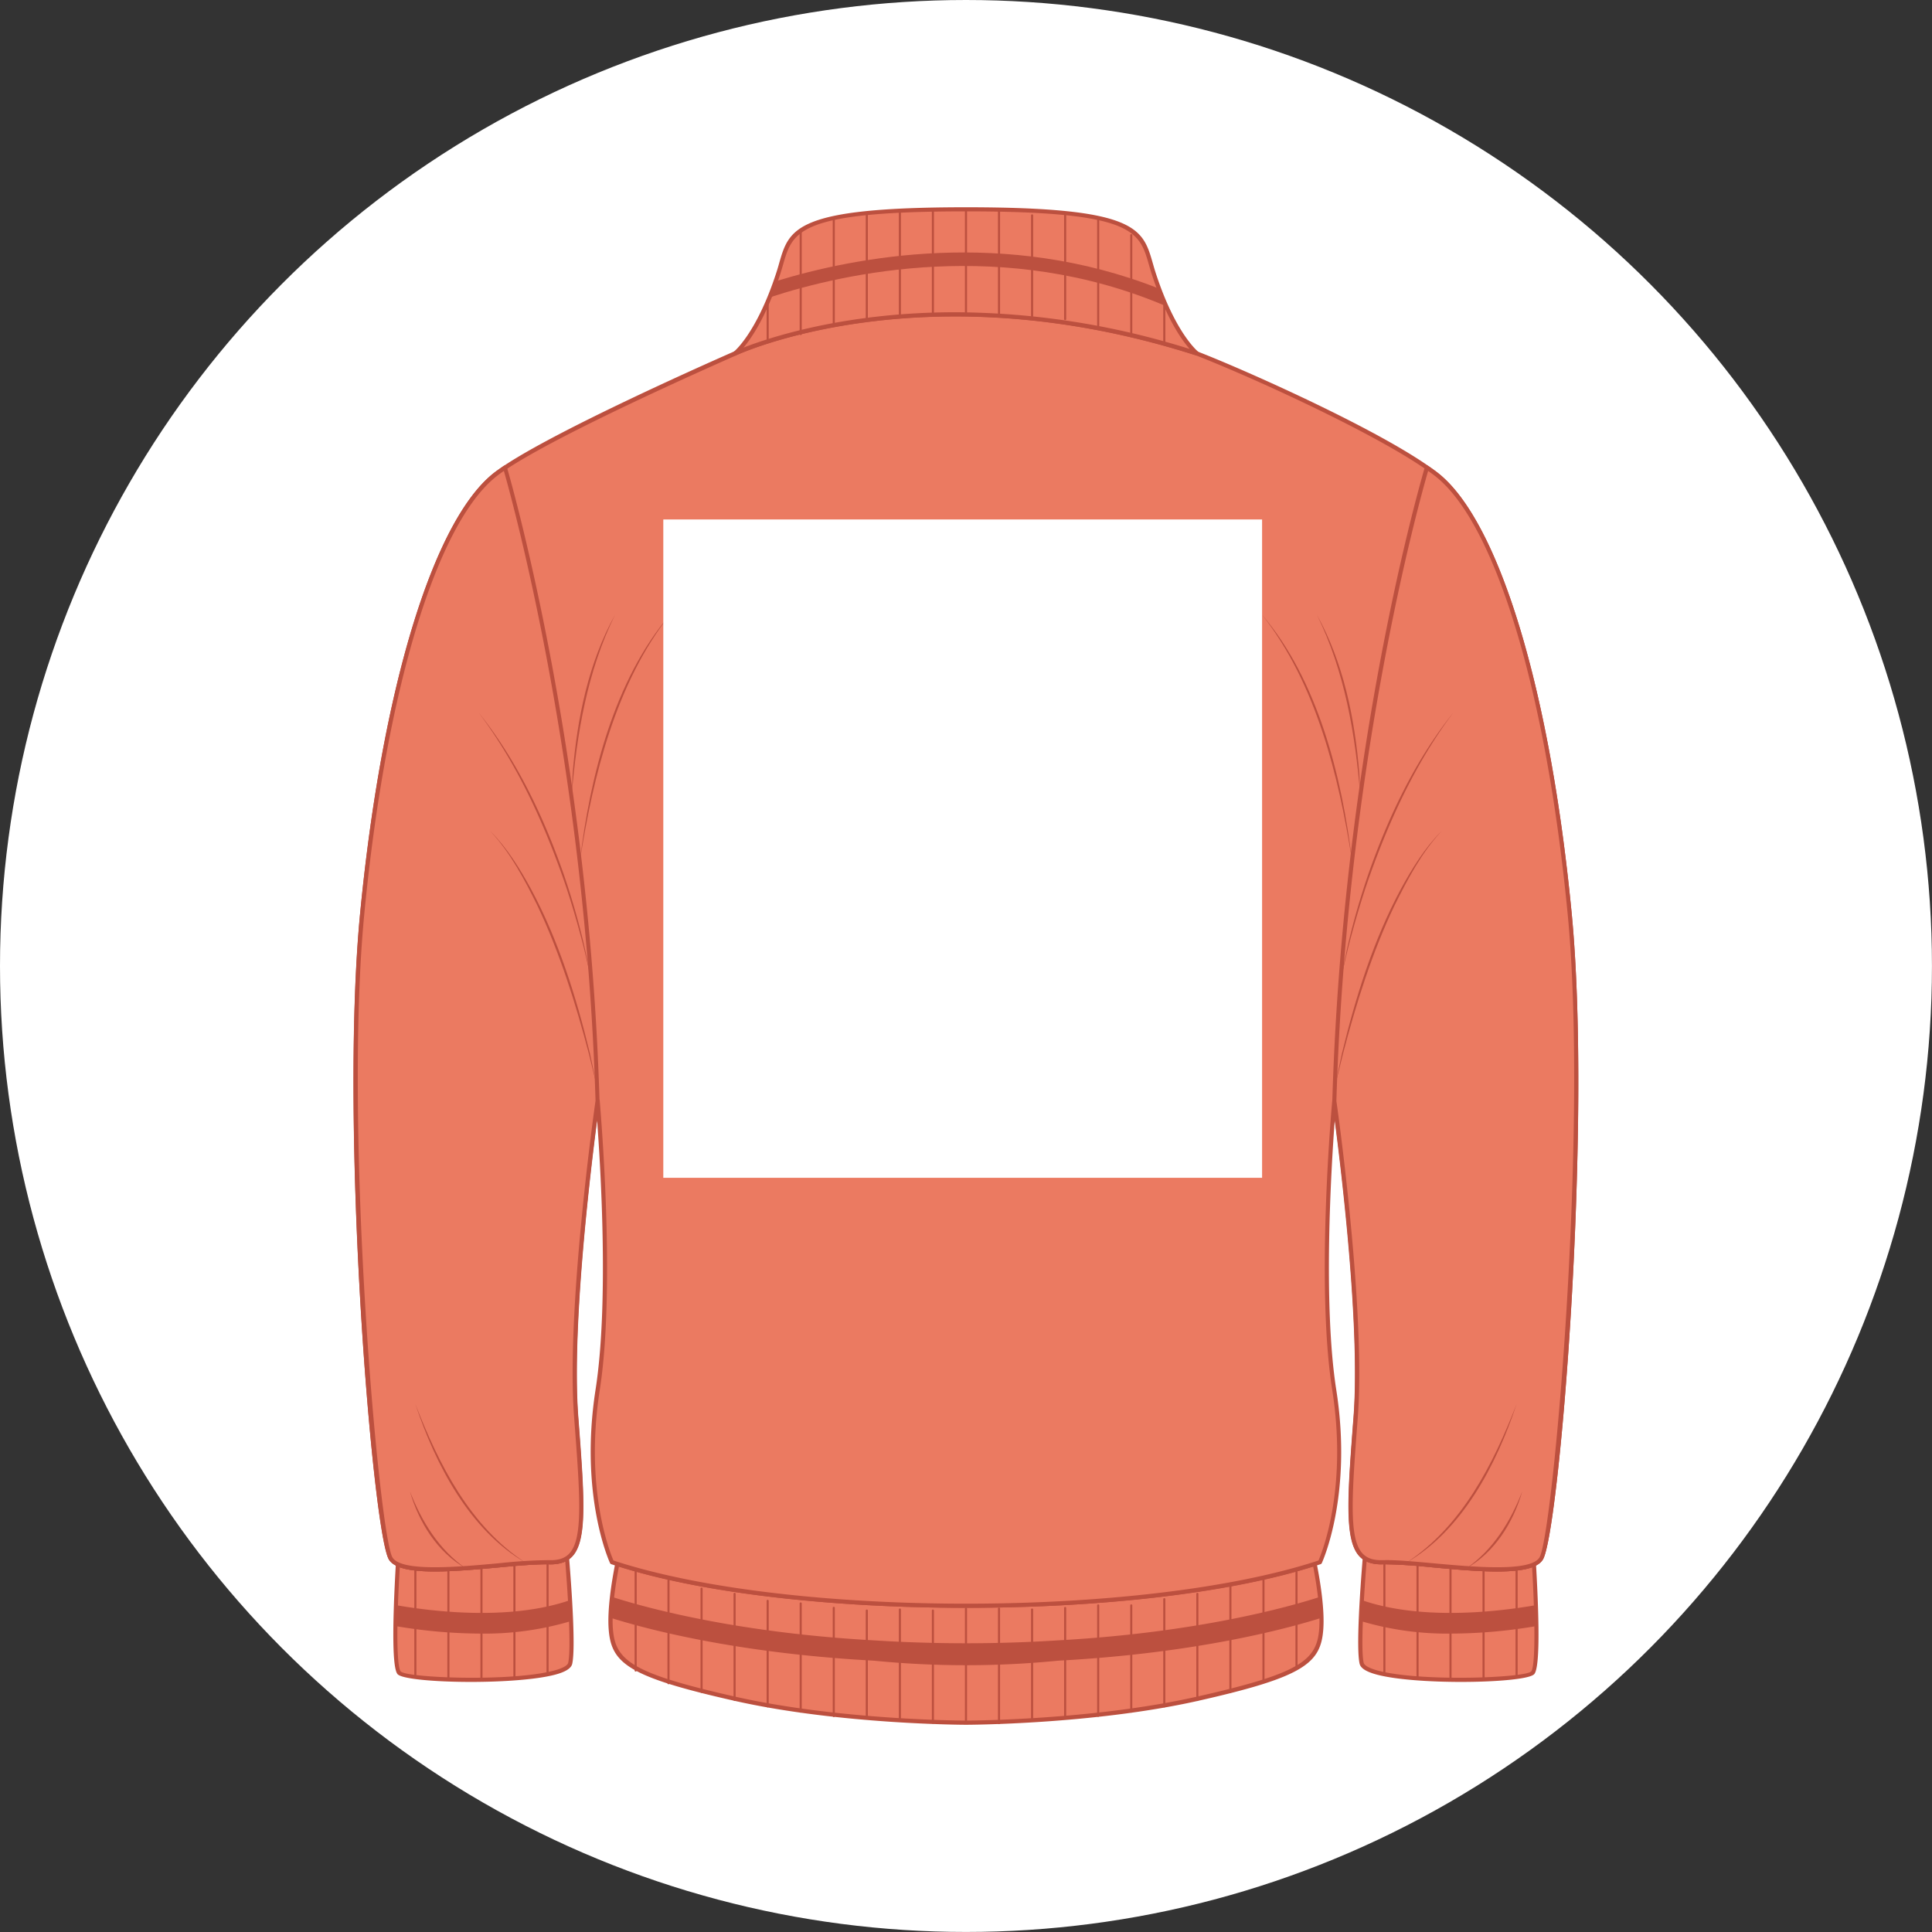
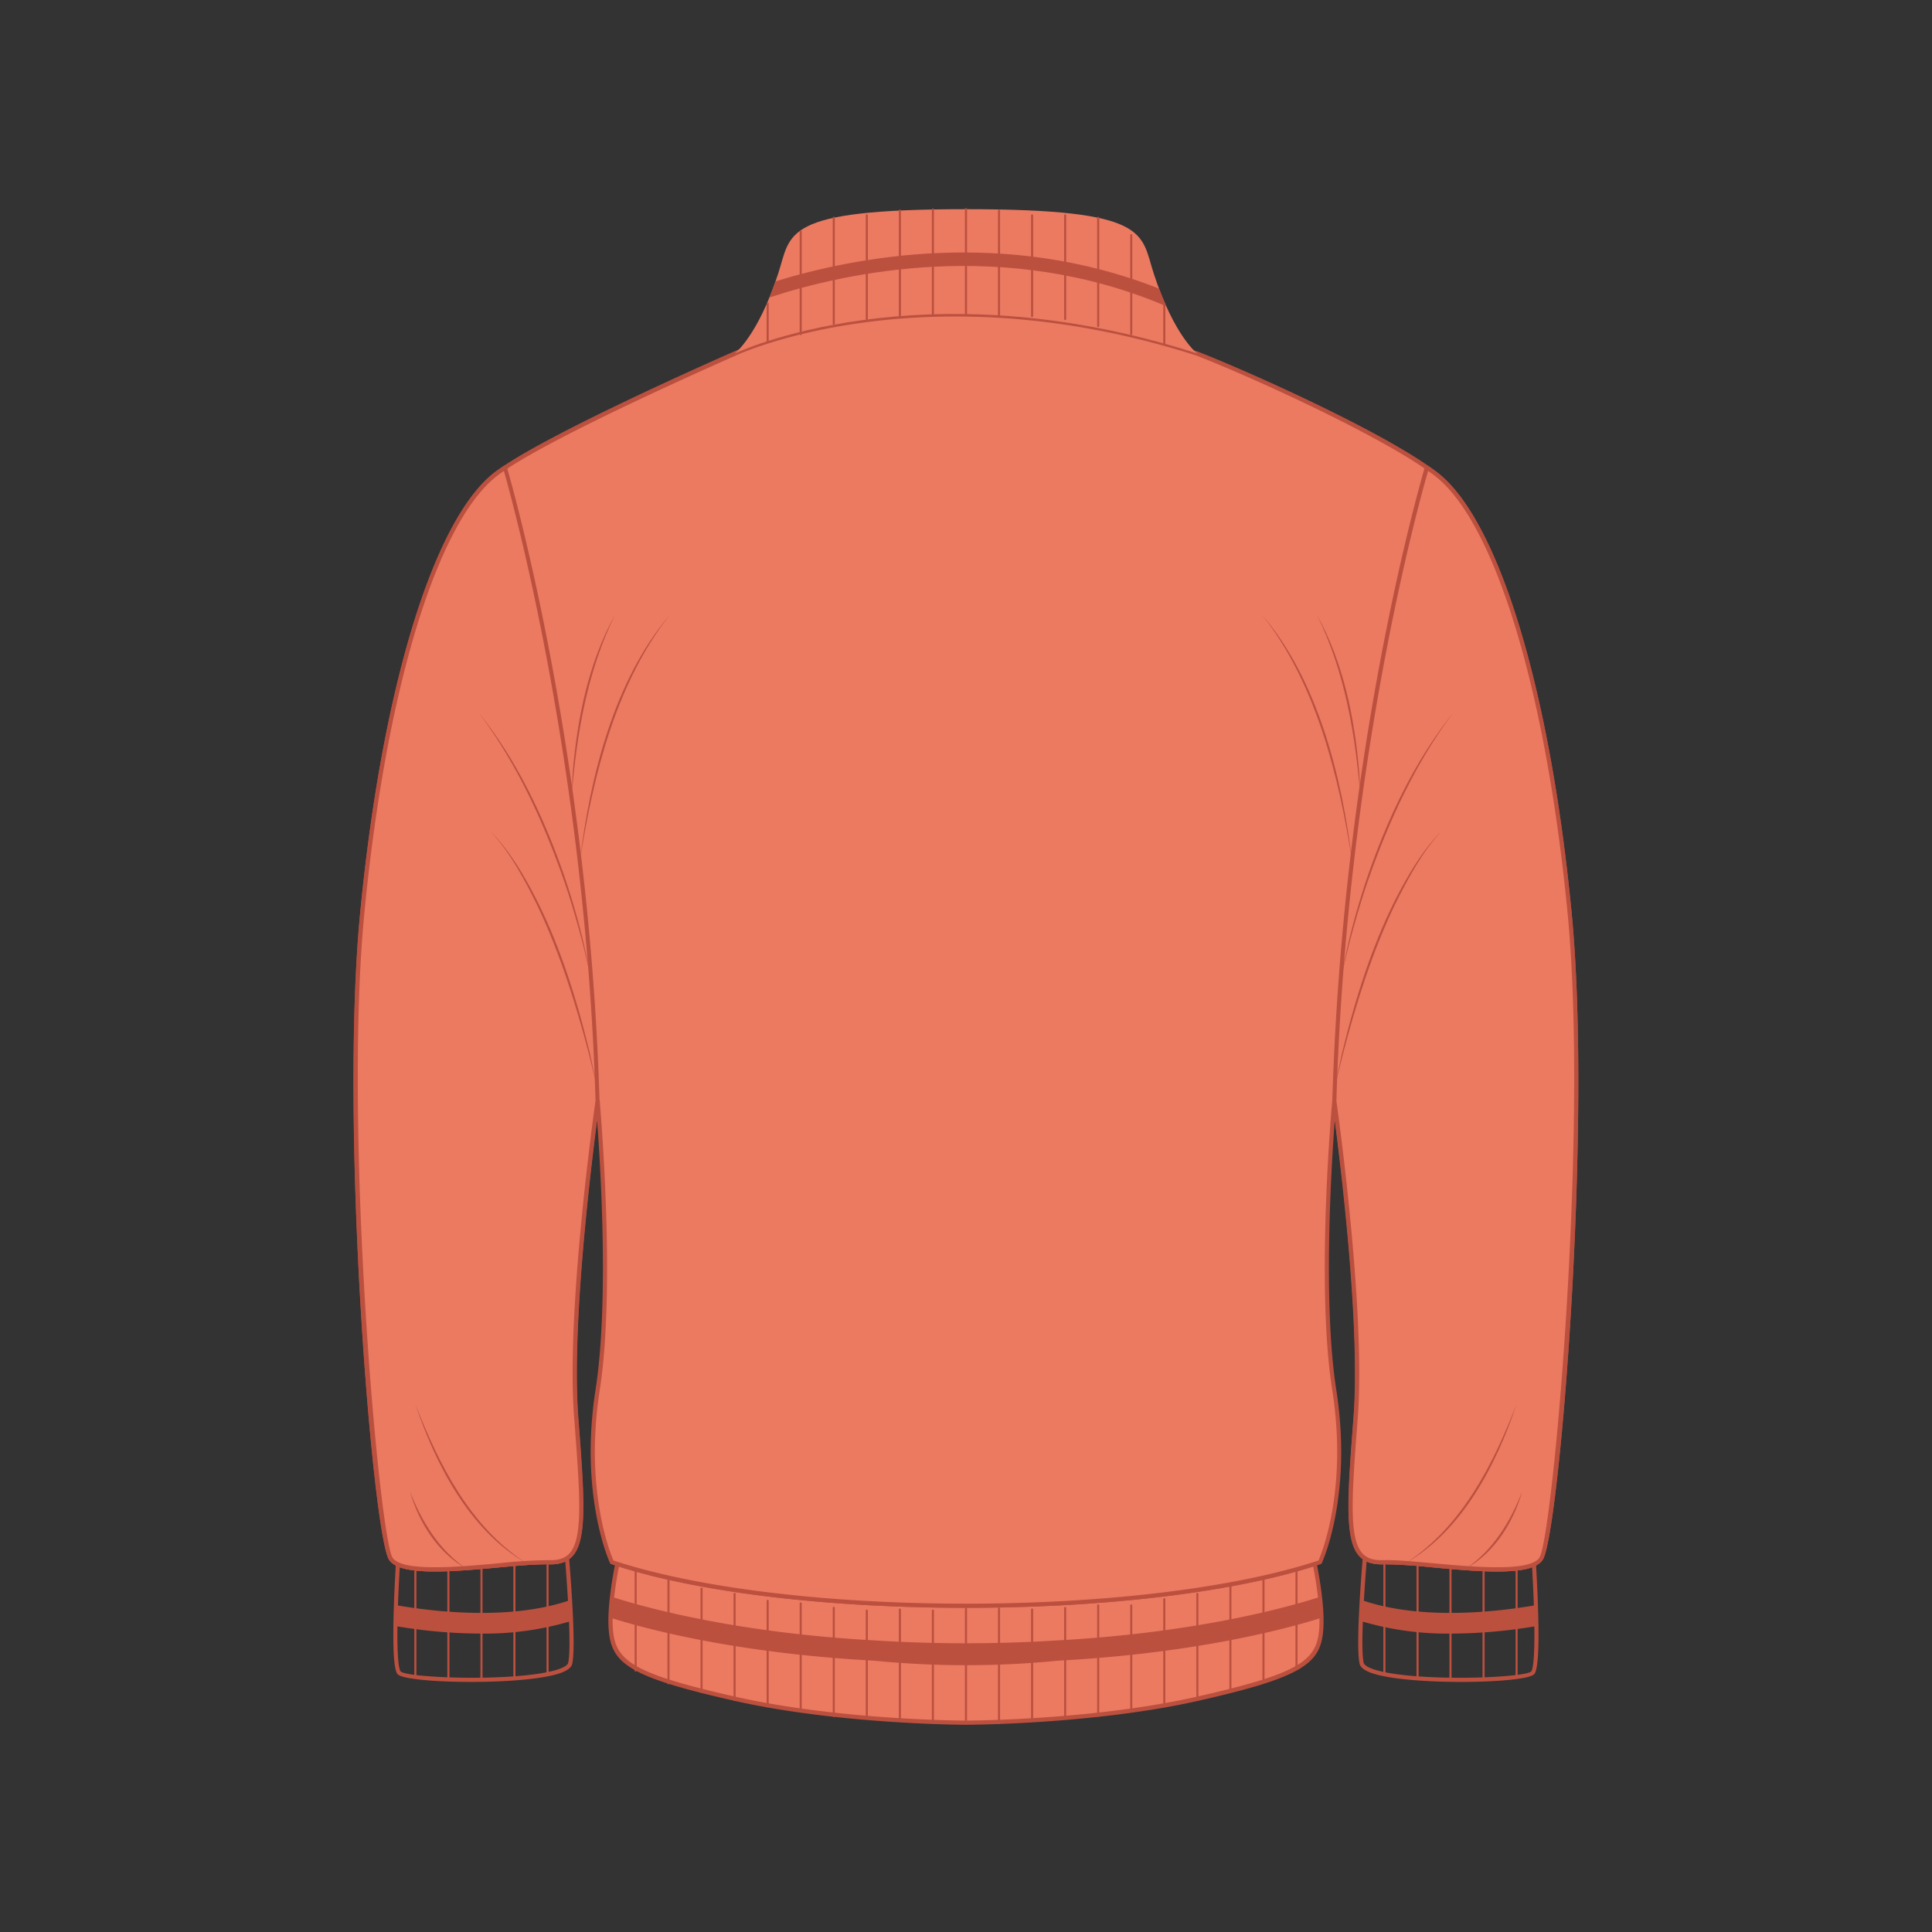
<svg xmlns="http://www.w3.org/2000/svg" id="Layer_1" data-name="Layer 1" viewBox="0 0 462.07 462.07">
  <rect x="0" y="0" width="462.07" height="462.07" fill="#333333" stroke="none" />
  <defs>
    <style>.cls-1{fill:#fff;}.cls-2{fill:#eb7a61;}.cls-3{fill:#bc503f;}</style>
  </defs>
-   <circle class="cls-1" cx="231.03" cy="231.03" r="231.03" />
-   <path class="cls-2" d="M349.75,392.6c8.17-.26,29.4,3.61,36.11.49.47,8.19,1.18,24.26-.29,26-2,2.27-39.8,2.84-40.94-2.28-.83-3.75.16-17.87.76-25.16A7.23,7.23,0,0,0,349.75,392.6Z" transform="translate(-18.97 -18.97)" />
  <path class="cls-3" d="M368.42,421.23c-7.41,0-15.35-.52-19.93-1.69-2.68-.68-4.1-1.56-4.35-2.67-.84-3.77.11-17.47.75-25.31a.49.49,0,0,1,.77-.37,6.92,6.92,0,0,0,4.07.91h0a115.67,115.67,0,0,1,11.89.74c8.79.8,19.73,1.8,24-.2a.49.49,0,0,1,.47,0,.52.52,0,0,1,.24.4c.92,16.09.78,24.94-.41,26.31C384.93,420.53,377,421.23,368.42,421.23Zm-22.6-28.81c-.53,6.65-1.51,20.61-.7,24.24.07.31.55,1.11,3.51,1.89,10.39,2.7,35.19,1.7,36.56.16.73-.84,1.17-7.83.21-24.89-4.85,1.75-14.93.83-23.87,0-4.63-.42-9-.81-11.77-.73h0A8.57,8.57,0,0,1,345.82,392.42Zm3.93.18h0Z" transform="translate(-18.97 -18.97)" />
  <path class="cls-3" d="M350.07,419.64a.26.26,0,0,1-.25-.25V393a.25.25,0,0,1,.25-.25.25.25,0,0,1,.25.25v26.38A.25.25,0,0,1,350.07,419.64Z" transform="translate(-18.97 -18.97)" />
  <path class="cls-3" d="M358,420.61a.25.25,0,0,1-.25-.25V393a.25.25,0,0,1,.5,0v27.35A.25.25,0,0,1,358,420.61Z" transform="translate(-18.97 -18.97)" />
  <path class="cls-3" d="M365.88,420.61a.25.25,0,0,1-.25-.25V393.72a.25.25,0,0,1,.25-.25.25.25,0,0,1,.25.25v26.64A.25.25,0,0,1,365.88,420.61Z" transform="translate(-18.97 -18.97)" />
  <path class="cls-3" d="M373.79,420.61a.25.25,0,0,1-.25-.25V394.09a.25.25,0,0,1,.5,0v26.27A.25.25,0,0,1,373.79,420.61Z" transform="translate(-18.97 -18.97)" />
  <path class="cls-3" d="M381.69,420.29a.25.25,0,0,1-.25-.25v-26a.25.25,0,0,1,.25-.25.25.25,0,0,1,.25.25v26A.25.25,0,0,1,381.69,420.29Z" transform="translate(-18.97 -18.97)" />
  <path class="cls-3" d="M386.31,402.87c.06,1.67.1,3.34.12,5a122.7,122.7,0,0,1-20.3,1.8,72.16,72.16,0,0,1-21.7-3c.06-1.64.15-3.34.25-5C358.83,406.55,376.87,404.51,386.31,402.87Z" transform="translate(-18.97 -18.97)" />
-   <path class="cls-2" d="M150.25,392.6c-8.17-.26-29.4,3.61-36.11.49-.47,8.19-1.19,24.26.29,26,2,2.27,39.8,2.84,40.94-2.28.83-3.75-.17-17.87-.76-25.16A7.23,7.23,0,0,1,150.25,392.6Z" transform="translate(-18.97 -18.97)" />
  <path class="cls-3" d="M131.58,421.23c-8.62,0-16.51-.7-17.53-1.86-1.19-1.37-1.33-10.22-.41-26.31a.52.52,0,0,1,.24-.4.49.49,0,0,1,.47,0c4.3,2,15.24,1,24,.2a115.51,115.51,0,0,1,11.89-.74,6.94,6.94,0,0,0,4.07-.91.49.49,0,0,1,.77.37c.64,7.84,1.58,21.55.75,25.31-.25,1.11-1.67,2-4.35,2.67C146.92,420.71,139,421.23,131.58,421.23Zm-17-27.41c-1,17.07-.52,24.05.21,24.89,1.37,1.54,26.17,2.54,36.56-.16,3-.78,3.44-1.58,3.51-1.89.81-3.63-.17-17.59-.7-24.24a8.7,8.7,0,0,1-3.94.68h0c-2.76-.08-7.13.31-11.77.73C129.53,394.65,119.45,395.57,114.6,393.82Z" transform="translate(-18.97 -18.97)" />
  <path class="cls-3" d="M149.93,419.64a.25.25,0,0,1-.25-.25V393a.25.25,0,0,1,.25-.25.25.25,0,0,1,.25.25v26.38A.26.26,0,0,1,149.93,419.64Z" transform="translate(-18.97 -18.97)" />
  <path class="cls-3" d="M142,420.61a.25.25,0,0,1-.25-.25V393a.25.25,0,0,1,.5,0v27.35A.25.25,0,0,1,142,420.61Z" transform="translate(-18.97 -18.97)" />
  <path class="cls-3" d="M134.12,420.61a.25.25,0,0,1-.25-.25V393.72a.25.25,0,0,1,.25-.25.25.25,0,0,1,.25.25v26.64A.25.25,0,0,1,134.12,420.61Z" transform="translate(-18.97 -18.97)" />
  <path class="cls-3" d="M126.21,420.61a.25.25,0,0,1-.25-.25V394.09a.25.25,0,0,1,.5,0v26.27A.25.25,0,0,1,126.21,420.61Z" transform="translate(-18.97 -18.97)" />
  <path class="cls-3" d="M118.31,420.29a.25.25,0,0,1-.25-.25v-26a.25.25,0,0,1,.25-.25.25.25,0,0,1,.25.25v26A.25.25,0,0,1,118.31,420.29Z" transform="translate(-18.97 -18.97)" />
  <path class="cls-3" d="M113.68,402.87c-.05,1.67-.09,3.34-.12,5a122.94,122.94,0,0,0,20.31,1.8,72.16,72.16,0,0,0,21.7-3c-.06-1.64-.15-3.34-.25-5C141.17,406.55,123.13,404.51,113.68,402.87Z" transform="translate(-18.97 -18.97)" />
  <path class="cls-2" d="M333.4,393c-41.65,13.45-125.15,13.45-166.8,0-.9,4.58-1.89,10.93-1.56,15.51.56,8,4.55,11.09,29.85,16.77S250,431,250,431s29.81,0,55.11-5.69,29.28-8.81,29.85-16.77C335.29,403.94,334.3,397.59,333.4,393Z" transform="translate(-18.97 -18.97)" />
  <path class="cls-3" d="M250,431.48c-.3,0-30.15-.07-55.22-5.7-25.62-5.76-29.66-9-30.24-17.23-.33-4.63.67-11.06,1.57-15.64a.5.5,0,0,1,.23-.34.54.54,0,0,1,.41,0c41.24,13.32,125.26,13.32,166.5,0a.48.48,0,0,1,.64.38c.9,4.58,1.9,11,1.57,15.64-.58,8.22-4.62,11.47-30.24,17.23C280.15,431.41,250.3,431.48,250,431.48Zm-83-37.83c-.86,4.47-1.76,10.49-1.45,14.83.55,7.64,4.48,10.71,29.47,16.32s54.7,5.68,55,5.68,30.05-.07,55-5.68,28.92-8.68,29.46-16.32c.32-4.34-.58-10.35-1.44-14.83C291.62,406.79,208.38,406.79,167,393.65Z" transform="translate(-18.97 -18.97)" />
  <path class="cls-3" d="M329.05,418.4a.25.25,0,0,1-.25-.25V394.61a.25.25,0,0,1,.5,0v23.54A.25.25,0,0,1,329.05,418.4Z" transform="translate(-18.97 -18.97)" />
  <path class="cls-3" d="M321.15,421.44a.25.25,0,0,1-.25-.25V396.77a.25.25,0,0,1,.25-.25.25.25,0,0,1,.25.25v24.42A.25.25,0,0,1,321.15,421.44Z" transform="translate(-18.97 -18.97)" />
  <path class="cls-3" d="M313.24,423.86a.25.25,0,0,1-.25-.25V398.37a.25.25,0,0,1,.5,0v25.24A.25.25,0,0,1,313.24,423.86Z" transform="translate(-18.97 -18.97)" />
  <path class="cls-3" d="M305.34,425.79a.25.25,0,0,1-.25-.25V400.16a.25.25,0,0,1,.25-.25.25.25,0,0,1,.25.25v25.38A.25.25,0,0,1,305.34,425.79Z" transform="translate(-18.97 -18.97)" />
  <path class="cls-3" d="M297.43,427.33a.25.25,0,0,1-.25-.25V401.43a.25.25,0,0,1,.5,0v25.65A.25.25,0,0,1,297.43,427.33Z" transform="translate(-18.97 -18.97)" />
  <path class="cls-3" d="M289.53,428.58a.25.25,0,0,1-.25-.25v-25.4a.25.25,0,0,1,.25-.25.25.25,0,0,1,.25.25v25.4A.25.25,0,0,1,289.53,428.58Z" transform="translate(-18.97 -18.97)" />
  <path class="cls-3" d="M281.62,429.57a.25.25,0,0,1-.25-.25V402.93a.25.25,0,1,1,.5,0v26.39A.25.25,0,0,1,281.62,429.57Z" transform="translate(-18.97 -18.97)" />
  <path class="cls-3" d="M218.38,429.63a.25.25,0,0,1-.25-.25V403.51a.25.25,0,0,1,.5,0v25.87A.25.25,0,0,1,218.38,429.63Z" transform="translate(-18.97 -18.97)" />
  <path class="cls-3" d="M210.47,428.58a.25.25,0,0,1-.25-.25V402.46a.25.25,0,0,1,.25-.25.25.25,0,0,1,.25.25v25.87A.25.25,0,0,1,210.47,428.58Z" transform="translate(-18.97 -18.97)" />
  <path class="cls-3" d="M202.57,427.33a.25.25,0,0,1-.25-.25V401.84a.25.25,0,0,1,.5,0v25.24A.25.25,0,0,1,202.57,427.33Z" transform="translate(-18.97 -18.97)" />
  <path class="cls-3" d="M194.66,425.79a.25.25,0,0,1-.25-.25V400.16a.25.25,0,0,1,.25-.25.25.25,0,0,1,.25.25v25.38A.25.25,0,0,1,194.66,425.79Z" transform="translate(-18.97 -18.97)" />
  <path class="cls-3" d="M186.76,423.86a.25.25,0,0,1-.25-.25v-24.7a.25.25,0,0,1,.5,0v24.7A.25.25,0,0,1,186.76,423.86Z" transform="translate(-18.97 -18.97)" />
  <path class="cls-3" d="M250,431.33a.25.25,0,0,1-.25-.25V403.69a.25.25,0,0,1,.5,0v27.39A.25.25,0,0,1,250,431.33Z" transform="translate(-18.97 -18.97)" />
  <path class="cls-3" d="M242.09,431.23a.25.25,0,0,1-.25-.25V404.16a.26.26,0,0,1,.25-.25.25.25,0,0,1,.25.25V431A.25.25,0,0,1,242.09,431.23Z" transform="translate(-18.97 -18.97)" />
  <path class="cls-3" d="M234.19,430.66a.25.25,0,0,1-.25-.25V403.92a.25.25,0,0,1,.5,0v26.49A.25.25,0,0,1,234.19,430.66Z" transform="translate(-18.97 -18.97)" />
  <path class="cls-3" d="M226.28,429.8a.26.26,0,0,1-.25-.25V404.16a.26.26,0,0,1,.25-.25.25.25,0,0,1,.25.25v25.39A.25.25,0,0,1,226.28,429.8Z" transform="translate(-18.97 -18.97)" />
  <path class="cls-3" d="M273.72,429.8a.25.25,0,0,1-.25-.25v-26a.25.25,0,0,1,.25-.25.25.25,0,0,1,.25.25v26A.26.26,0,0,1,273.72,429.8Z" transform="translate(-18.97 -18.97)" />
  <path class="cls-3" d="M265.81,430.66a.25.25,0,0,1-.25-.25V403.92a.25.25,0,0,1,.5,0v26.49A.25.25,0,0,1,265.81,430.66Z" transform="translate(-18.97 -18.97)" />
  <path class="cls-3" d="M257.9,431.33a.25.25,0,0,1-.25-.25V403.69a.25.25,0,0,1,.25-.25.25.25,0,0,1,.25.25v27.39A.25.25,0,0,1,257.9,431.33Z" transform="translate(-18.97 -18.97)" />
  <path class="cls-3" d="M178.85,421.79a.25.25,0,0,1-.25-.25V396.9a.25.25,0,0,1,.25-.25.25.25,0,0,1,.25.25v24.64A.25.25,0,0,1,178.85,421.79Z" transform="translate(-18.97 -18.97)" />
  <path class="cls-3" d="M171,418.75a.25.25,0,0,1-.25-.25V394.61a.25.25,0,0,1,.5,0V418.5A.25.25,0,0,1,171,418.75Z" transform="translate(-18.97 -18.97)" />
  <path class="cls-3" d="M334.66,400.89c-7.16,2.32-29.13,8.55-62.63,10.4a349.81,349.81,0,0,1-44.06,0c-33.5-1.85-55.47-8.08-62.63-10.4-.19,1.72-.32,3.43-.35,5,8.45,2.67,30.13,8.49,63,10.26a224.49,224.49,0,0,0,44.06,0c32.85-1.77,54.53-7.59,63-10.26C335,404.32,334.85,402.61,334.66,400.89Z" transform="translate(-18.97 -18.97)" />
  <path class="cls-2" d="M394.38,237.37c-5.12-52.88-17.34-93.53-31.84-104.91-11.4-8.94-43.87-23.71-57.23-28.93-66.15-21.25-110.62,0-110.62,0s-45.83,20-57.23,28.93c-14.5,11.38-26.73,52-31.84,104.91s3.41,149,6.82,154.38,28.72.56,37.81.85,8.53-8.53,6.54-34.69,5.12-75.62,5.12-75.62,4,43.5,0,69.08,3.41,41.23,3.41,41.23c42.08,13.93,127.28,13.93,169.36,0,0,0,7.39-15.64,3.41-41.23s0-69.08,0-69.08,7.11,49.47,5.12,75.62-2.56,35,6.54,34.69,34.4,4.55,37.81-.85S399.5,290.25,394.38,237.37Z" transform="translate(-18.97 -18.97)" />
  <path class="cls-3" d="M250,403.51c-31.91,0-63.83-3.48-84.84-10.44a.47.47,0,0,1-.29-.26c-.08-.16-7.41-16.07-3.46-41.51,3.17-20.35,1.25-52.45.37-64.34-1.68,12.89-6.1,49.77-4.49,70.92,1.45,19,2.24,29.49-1.45,33.36-1.29,1.35-3.07,1.94-5.6,1.86a116.23,116.23,0,0,0-11.77.73c-11.21,1-23.92,2.19-26.45-1.82-3.86-6.1-11.91-102.95-6.9-154.69,5.18-53.48,17.45-93.81,32-105.25,11.32-8.88,56.88-28.8,57.34-29s45.39-21.08,111,0c12,4.66,45.42,19.62,57.39,29,14.58,11.44,26.85,51.77,32,105.25,5,51.74-3,148.59-6.9,154.69-2.53,4-15.24,2.85-26.45,1.82a116.23,116.23,0,0,0-11.77-.73c-2.52.07-4.31-.51-5.6-1.86-3.7-3.87-2.9-14.35-1.45-33.36,1.61-21.15-2.81-58-4.49-70.92-.88,11.89-2.8,44,.36,64.34,4,25.44-3.38,41.35-3.45,41.51a.47.47,0,0,1-.29.26C313.82,400,281.91,403.51,250,403.51Zm-84.31-11.32c41.87,13.77,126.75,13.77,168.62,0,.81-1.86,7-17.12,3.29-40.74-4-25.35-.05-68.77,0-69.21a.5.5,0,0,1,1,0c.07.49,7.09,49.82,5.12,75.73-1.43,18.73-2.21,29.05,1.18,32.6,1.08,1.13,2.6,1.63,4.84,1.55a115.35,115.35,0,0,1,11.89.74c9.84.9,23.31,2.13,25.52-1.36,3.18-5,11.83-101.54,6.74-154.06-5.15-53.22-17.27-93.29-31.65-104.56-11.11-8.72-42.6-23.2-57.1-28.86-65.15-20.93-109.78-.23-110.23,0S149,124.06,137.77,132.86c-14.38,11.27-26.5,51.34-31.65,104.56-5.09,52.52,3.56,149,6.74,154.06,2.21,3.49,15.68,2.26,25.52,1.36a118.27,118.27,0,0,1,11.89-.74c2.22.08,3.76-.42,4.84-1.55,3.39-3.55,2.61-13.87,1.18-32.6-2-25.91,5.05-75.24,5.12-75.73a.49.49,0,0,1,.51-.43.51.51,0,0,1,.49.45c0,.44,3.94,43.86,0,69.21C158.73,375.07,164.88,390.33,165.69,392.19Z" transform="translate(-18.97 -18.97)" />
  <path class="cls-2" d="M294.91,84.41C291.76,74.75,294.21,69,250,69s-41.76,5.73-44.91,15.39c-4.89,15-10.4,19.12-10.4,19.12s44.47-21.25,110.62,0C305.31,103.53,299.8,99.4,294.91,84.41Z" transform="translate(-18.97 -18.97)" />
-   <path class="cls-3" d="M305.31,104l-.15,0c-65.18-20.94-109.81-.24-110.26,0a.5.5,0,0,1-.51-.85c.05,0,5.45-4.27,10.22-18.87.27-.82.5-1.6.71-2.36,2.4-8.34,3.85-13.38,44.68-13.38s42.28,5,44.68,13.38c.22.76.44,1.54.71,2.36,4.76,14.6,10.17,18.83,10.22,18.87a.49.49,0,0,1,.14.63A.5.5,0,0,1,305.31,104ZM247.43,93.65a188.67,188.67,0,0,1,56.06,8.78c-2-2.28-5.67-7.5-9.05-17.86-.27-.83-.5-1.63-.72-2.39-2.27-7.9-3.64-12.66-43.72-12.66s-41.45,4.76-43.72,12.66c-.22.76-.45,1.56-.72,2.39-3.23,9.91-6.72,15.11-8.77,17.54C202.94,99.71,221.06,93.65,247.43,93.65Z" transform="translate(-18.97 -18.97)" />
  <path class="cls-3" d="M297.43,101.42a.25.25,0,0,1-.25-.25V91.59a.25.25,0,1,1,.5,0v9.58A.25.25,0,0,1,297.43,101.42Z" transform="translate(-18.97 -18.97)" />
  <path class="cls-3" d="M289.53,99.11a.25.25,0,0,1-.25-.25V75.21a.25.25,0,0,1,.25-.25.26.26,0,0,1,.25.25V98.86A.25.25,0,0,1,289.53,99.11Z" transform="translate(-18.97 -18.97)" />
  <path class="cls-3" d="M281.62,97.19a.25.25,0,0,1-.25-.25V71.07a.25.25,0,0,1,.5,0V96.94A.25.25,0,0,1,281.62,97.19Z" transform="translate(-18.97 -18.97)" />
  <path class="cls-3" d="M273.72,95.53a.25.25,0,0,1-.25-.25V70.48a.25.25,0,0,1,.25-.25.25.25,0,0,1,.25.25v24.8A.25.25,0,0,1,273.72,95.53Z" transform="translate(-18.97 -18.97)" />
  <path class="cls-3" d="M265.81,94.81a.25.25,0,0,1-.25-.25V70.48a.25.25,0,0,1,.5,0V94.56A.25.25,0,0,1,265.81,94.81Z" transform="translate(-18.97 -18.97)" />
  <path class="cls-3" d="M257.9,94.7a.25.25,0,0,1-.25-.25V69.35a.25.25,0,0,1,.25-.25.25.25,0,0,1,.25.25v25.1A.25.25,0,0,1,257.9,94.7Z" transform="translate(-18.97 -18.97)" />
  <path class="cls-3" d="M250,94.34a.25.25,0,0,1-.25-.25V69a.25.25,0,1,1,.5,0V94.09A.25.25,0,0,1,250,94.34Z" transform="translate(-18.97 -18.97)" />
  <path class="cls-3" d="M242.09,94.42a.26.26,0,0,1-.25-.25V69.09a.25.25,0,0,1,.25-.25.25.25,0,0,1,.25.25V94.17A.25.25,0,0,1,242.09,94.42Z" transform="translate(-18.97 -18.97)" />
  <path class="cls-3" d="M234.19,94.81a.25.25,0,0,1-.25-.25V69.35a.25.25,0,1,1,.5,0V94.56A.25.25,0,0,1,234.19,94.81Z" transform="translate(-18.97 -18.97)" />
  <path class="cls-3" d="M226.28,95.53a.25.25,0,0,1-.25-.25V70.48a.25.25,0,0,1,.25-.25.25.25,0,0,1,.25.25v24.8A.25.25,0,0,1,226.28,95.53Z" transform="translate(-18.97 -18.97)" />
  <path class="cls-3" d="M218.38,96.63a.25.25,0,0,1-.25-.25V71.07a.25.25,0,0,1,.5,0V96.38A.25.25,0,0,1,218.38,96.63Z" transform="translate(-18.97 -18.97)" />
  <path class="cls-3" d="M210.47,99.11a.25.25,0,0,1-.25-.25V74.35a.25.25,0,0,1,.25-.25.25.25,0,0,1,.25.25V98.86A.25.25,0,0,1,210.47,99.11Z" transform="translate(-18.97 -18.97)" />
  <path class="cls-3" d="M202.57,100.83a.25.25,0,0,1-.25-.25v-9a.25.25,0,1,1,.5,0v9A.25.25,0,0,1,202.57,100.83Z" transform="translate(-18.97 -18.97)" />
  <path class="cls-3" d="M296.17,88c-36.84-14.59-72.85-7.56-91.7-1.75-.49,1.38-1,2.67-1.46,3.86,18-5.9,56.25-14.43,94.88,2.1C297.32,90.91,296.74,89.5,296.17,88Z" transform="translate(-18.97 -18.97)" />
  <path class="cls-2" d="M105.62,237.37c-5.12,52.88,3.41,149,6.82,154.38s28.72.56,37.81.85,8.53-8.53,6.54-34.69,5.12-75.62,5.12-75.62c-2.55-85.4-21.94-150.78-22.14-151.48-.87.58-1.65,1.14-2.31,1.65C123,143.84,110.73,184.49,105.62,237.37Z" transform="translate(-18.97 -18.97)" />
  <path class="cls-3" d="M123,394.82c-5.38,0-9.64-.67-11-2.81-3.86-6.1-11.91-102.95-6.9-154.69l.5.05-.5-.05c5.18-53.48,17.45-93.81,32-105.25.64-.5,1.4-1,2.34-1.67a.5.5,0,0,1,.44-.06.51.51,0,0,1,.31.33c.2.66,19.64,66.77,22.17,151.61-.08.58-7.08,49.79-5.12,75.6,1.45,19,2.24,29.49-1.45,33.36-1.29,1.35-3.06,1.95-5.6,1.86-2.75-.08-7.14.31-11.77.73C133.25,394.31,127.7,394.82,123,394.82Zm16.47-263.21c-.67.46-1.23.87-1.71,1.25-14.38,11.27-26.5,51.34-31.65,104.56-5.09,52.52,3.56,149,6.74,154.06,2.21,3.49,15.68,2.26,25.52,1.36a118.27,118.27,0,0,1,11.89-.74c2.23.08,3.76-.42,4.84-1.55,3.39-3.55,2.61-13.87,1.18-32.6-2-25.91,5.05-75.24,5.12-75.73C159,202.12,141.51,138.71,139.48,131.61Z" transform="translate(-18.97 -18.97)" />
  <path class="cls-2" d="M394.38,237.37c5.12,52.88-3.41,149-6.82,154.38s-28.72.56-37.81.85-8.53-8.53-6.54-34.69-5.12-75.62-5.12-75.62c2.55-85.4,21.94-150.78,22.14-151.48.87.58,1.65,1.14,2.31,1.65C377,143.84,389.26,184.49,394.38,237.37Z" transform="translate(-18.97 -18.97)" />
  <path class="cls-3" d="M377,394.82c-4.69,0-10.24-.51-15.46-1a116.07,116.07,0,0,0-11.77-.73c-2.52.09-4.31-.51-5.6-1.86-3.69-3.87-2.9-14.34-1.45-33.36,2-25.81-5-75-5.11-75.52,2.51-84.76,21.35-149,22.15-151.69a.53.53,0,0,1,.31-.33.51.51,0,0,1,.45.06c.92.61,1.71,1.18,2.34,1.67,14.58,11.44,26.85,51.77,32,105.25,5,51.74-3,148.59-6.9,154.69C386.63,394.15,382.37,394.82,377,394.82Zm-26.42-2.73c2.81,0,6.82.36,11.05.75,9.84.9,23.31,2.13,25.52-1.36,3.18-5,11.83-101.54,6.74-154.06-5.15-53.22-17.27-93.29-31.65-104.56-.48-.38-1.05-.8-1.71-1.25C358.37,139,341,201.3,338.59,282.3c.07.41,7.09,49.74,5.12,75.65-1.43,18.73-2.21,29.05,1.18,32.6,1.08,1.13,2.62,1.63,4.84,1.55Z" transform="translate(-18.97 -18.97)" />
  <path class="cls-3" d="M118.31,354.78c5.58,14.39,13.15,29.39,26.47,38-13.56-7.84-21.67-23.6-26.47-38Z" transform="translate(-18.97 -18.97)" />
  <path class="cls-3" d="M117,375.63c2.78,7.17,7,14.05,13.42,18.46-6.84-3.84-11.3-11.06-13.42-18.46Z" transform="translate(-18.97 -18.97)" />
  <path class="cls-3" d="M136.37,217.87c3.94,4,6.9,8.8,9.58,13.69,6.58,12.23,10.86,25.86,14.11,39.34l1.74,8.19-2-8.13c-3.14-12-7-24.28-12.34-35.48-3.07-6.22-6.37-12.49-11.11-17.61Z" transform="translate(-18.97 -18.97)" />
  <path class="cls-3" d="M133.23,189.12c9.22,11.43,15.65,24.94,20.49,38.73a173.76,173.76,0,0,1,4.89,16.91c.66,2.86,1.19,5.75,1.78,8.62-.67-2.85-1.28-5.72-2-8.56-1.43-5.49-3.18-11.49-5.09-16.81-4.92-13.75-11.22-27.22-20.06-38.89Z" transform="translate(-18.97 -18.97)" />
  <path class="cls-3" d="M157.66,224.86c2.42-20.09,8.16-43.23,21.55-58.88-12.94,16.32-18.38,38.63-21.55,58.88Z" transform="translate(-18.97 -18.97)" />
  <path class="cls-3" d="M166.07,166c-6.64,13.47-9.19,28.57-10.39,43.43.09-1.87.14-3.75.26-5.62,1.07-13,3.74-26.29,10.13-37.81Z" transform="translate(-18.97 -18.97)" />
  <path class="cls-3" d="M381.69,354.78c-4.8,14.41-12.91,30.17-26.47,38,13.32-8.62,20.89-23.62,26.47-38Z" transform="translate(-18.97 -18.97)" />
  <path class="cls-3" d="M383.05,375.63c-2.12,7.4-6.58,14.62-13.42,18.46,6.43-4.41,10.64-11.29,13.42-18.46Z" transform="translate(-18.97 -18.97)" />
  <path class="cls-3" d="M363.63,217.87c-4.74,5.12-8,11.39-11.11,17.61-5.36,11.2-9.2,23.47-12.34,35.48l-2,8.13,1.74-8.19c3.26-13.48,7.53-27.1,14.11-39.34,2.68-4.89,5.64-9.72,9.58-13.69Z" transform="translate(-18.97 -18.97)" />
  <path class="cls-3" d="M366.77,189.12c-8.84,11.67-15.14,25.14-20.06,38.89-1.91,5.32-3.67,11.33-5.09,16.81-.73,2.84-1.34,5.71-2,8.56.59-2.87,1.12-5.76,1.78-8.62a171,171,0,0,1,4.89-16.91c4.84-13.79,11.27-27.3,20.49-38.73Z" transform="translate(-18.97 -18.97)" />
  <path class="cls-3" d="M342.34,224.86c-3.17-20.25-8.61-42.56-21.55-58.88,13.39,15.65,19.13,38.79,21.55,58.88Z" transform="translate(-18.97 -18.97)" />
-   <path class="cls-3" d="M333.92,166c6.4,11.52,9.07,24.79,10.14,37.81.11,1.87.17,3.75.26,5.62-1.2-14.86-3.75-30-10.4-43.43Z" transform="translate(-18.97 -18.97)" />
-   <rect class="cls-1" x="158.64" y="124.24" width="143.21" height="157.45" />
+   <path class="cls-3" d="M333.92,166c6.4,11.52,9.07,24.79,10.14,37.81.11,1.87.17,3.75.26,5.62-1.2-14.86-3.75-30-10.4-43.43" transform="translate(-18.97 -18.97)" />
</svg>